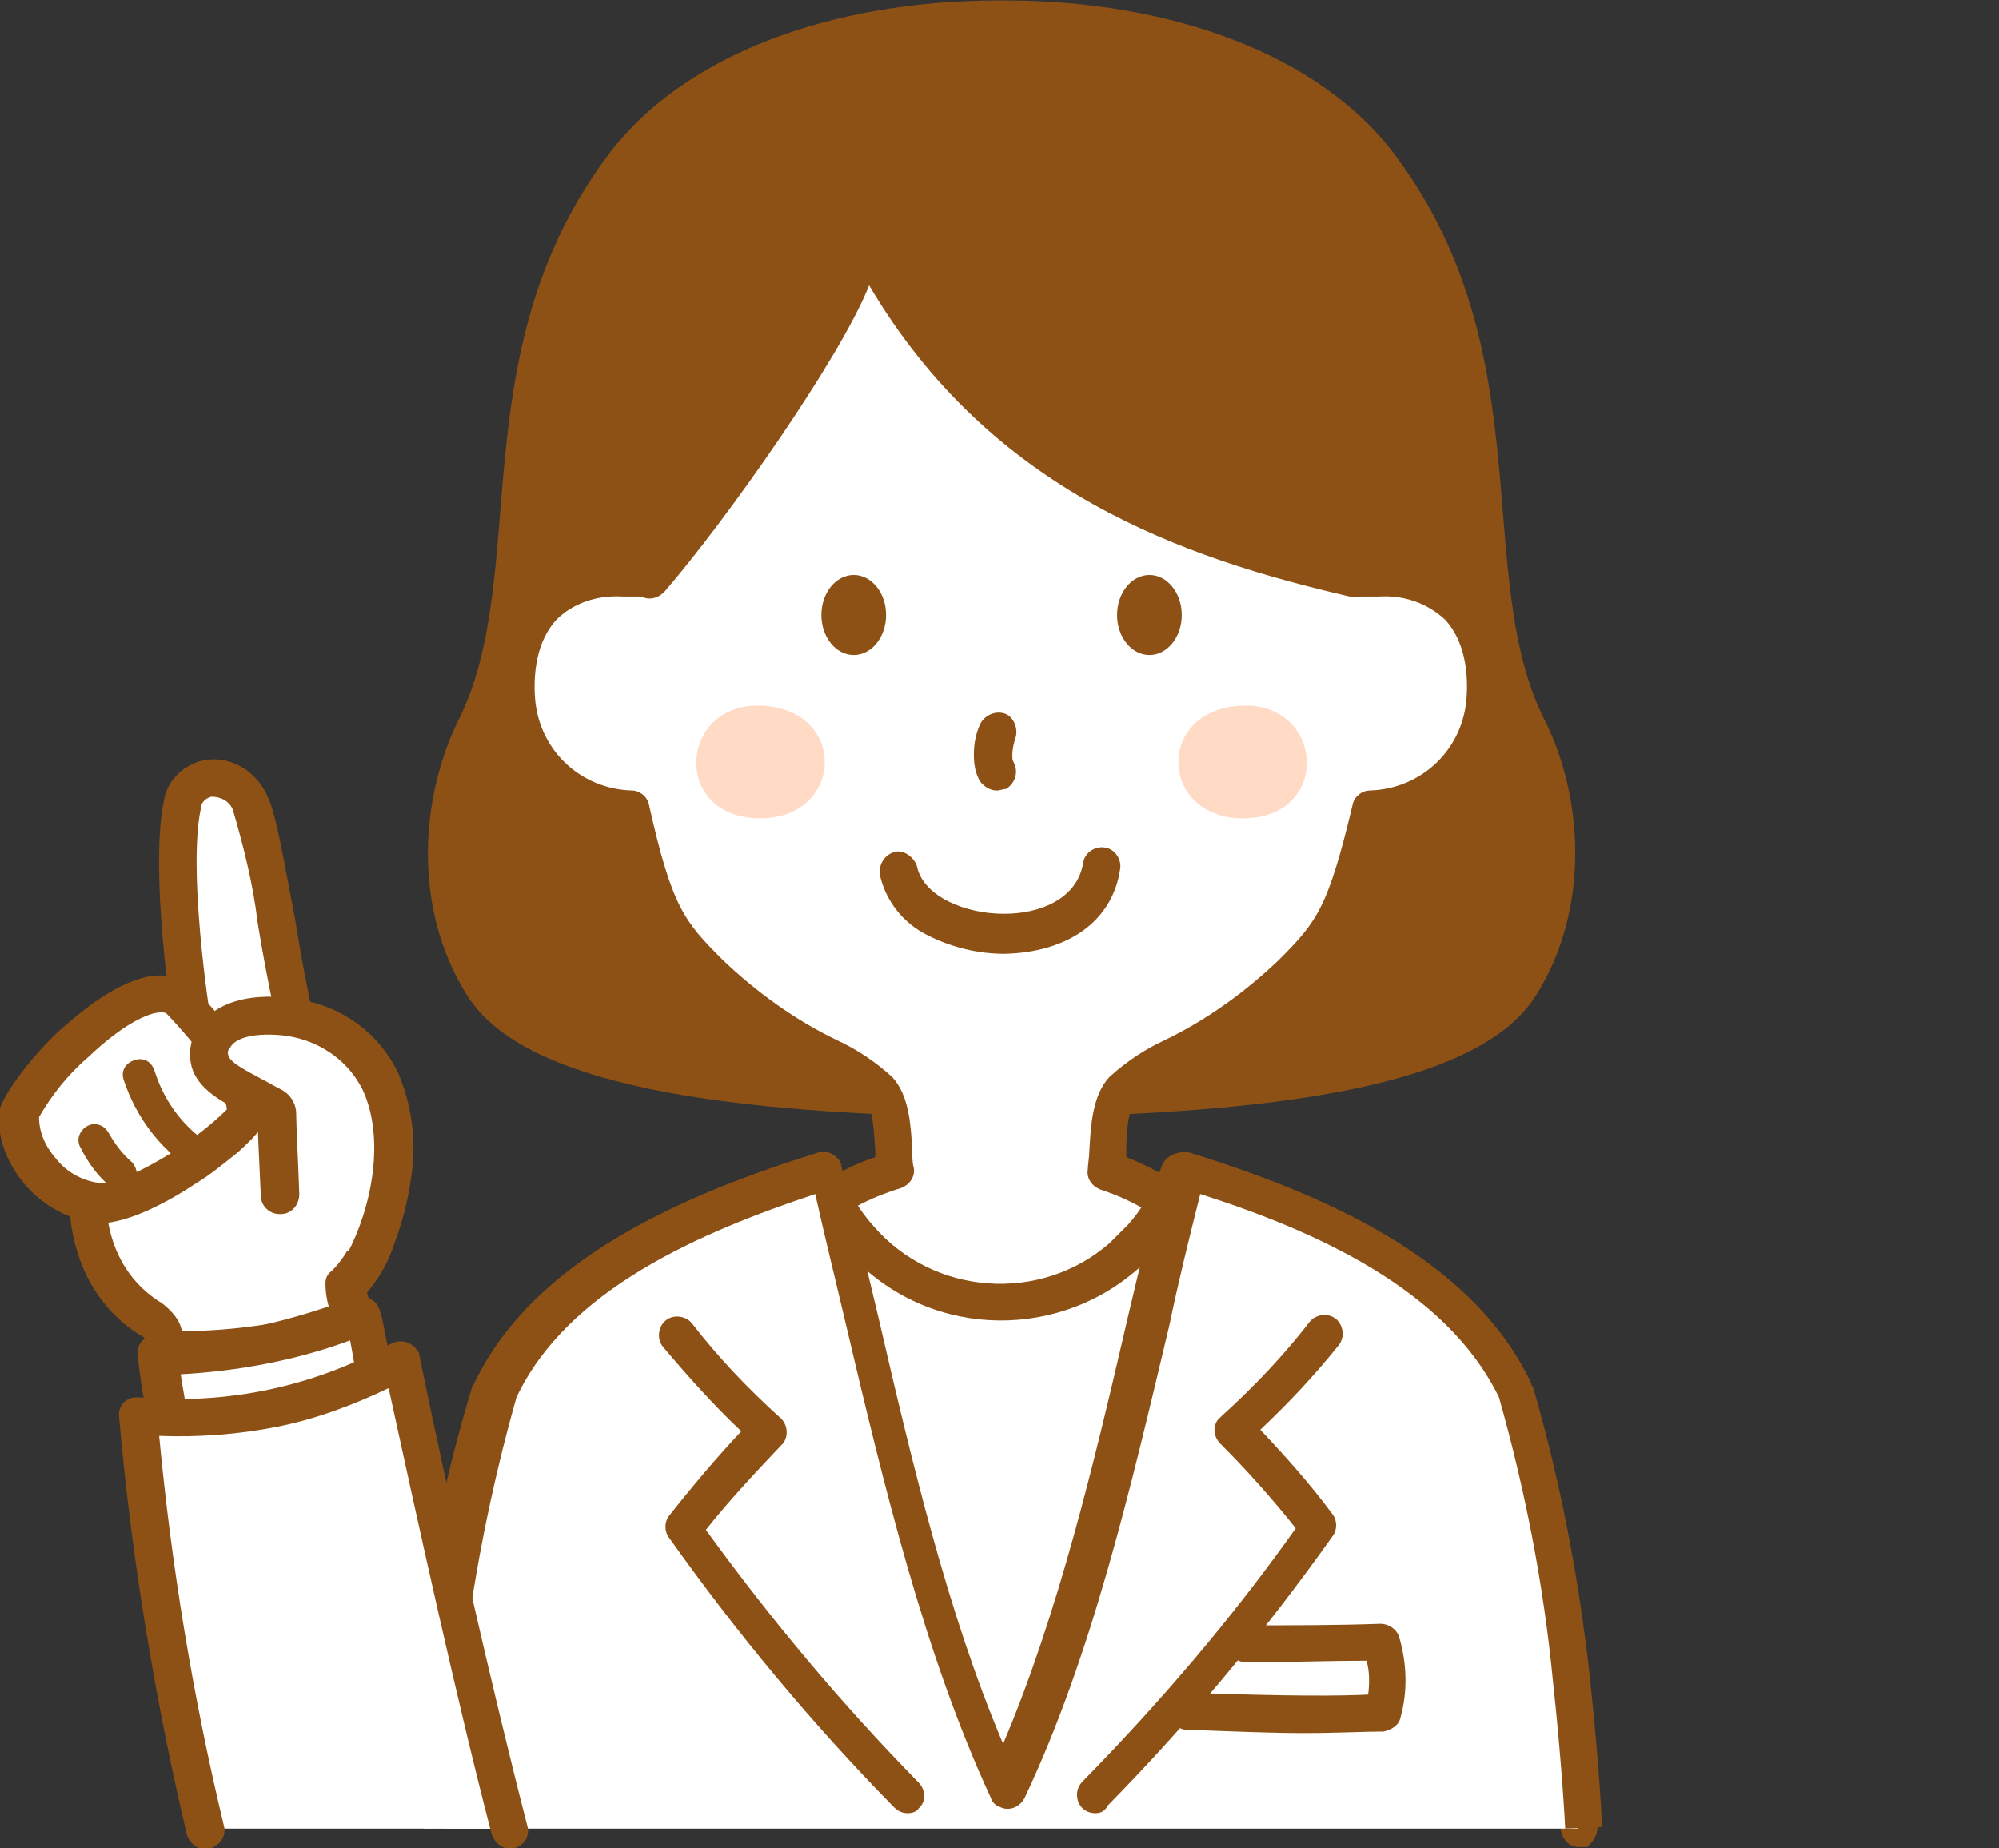
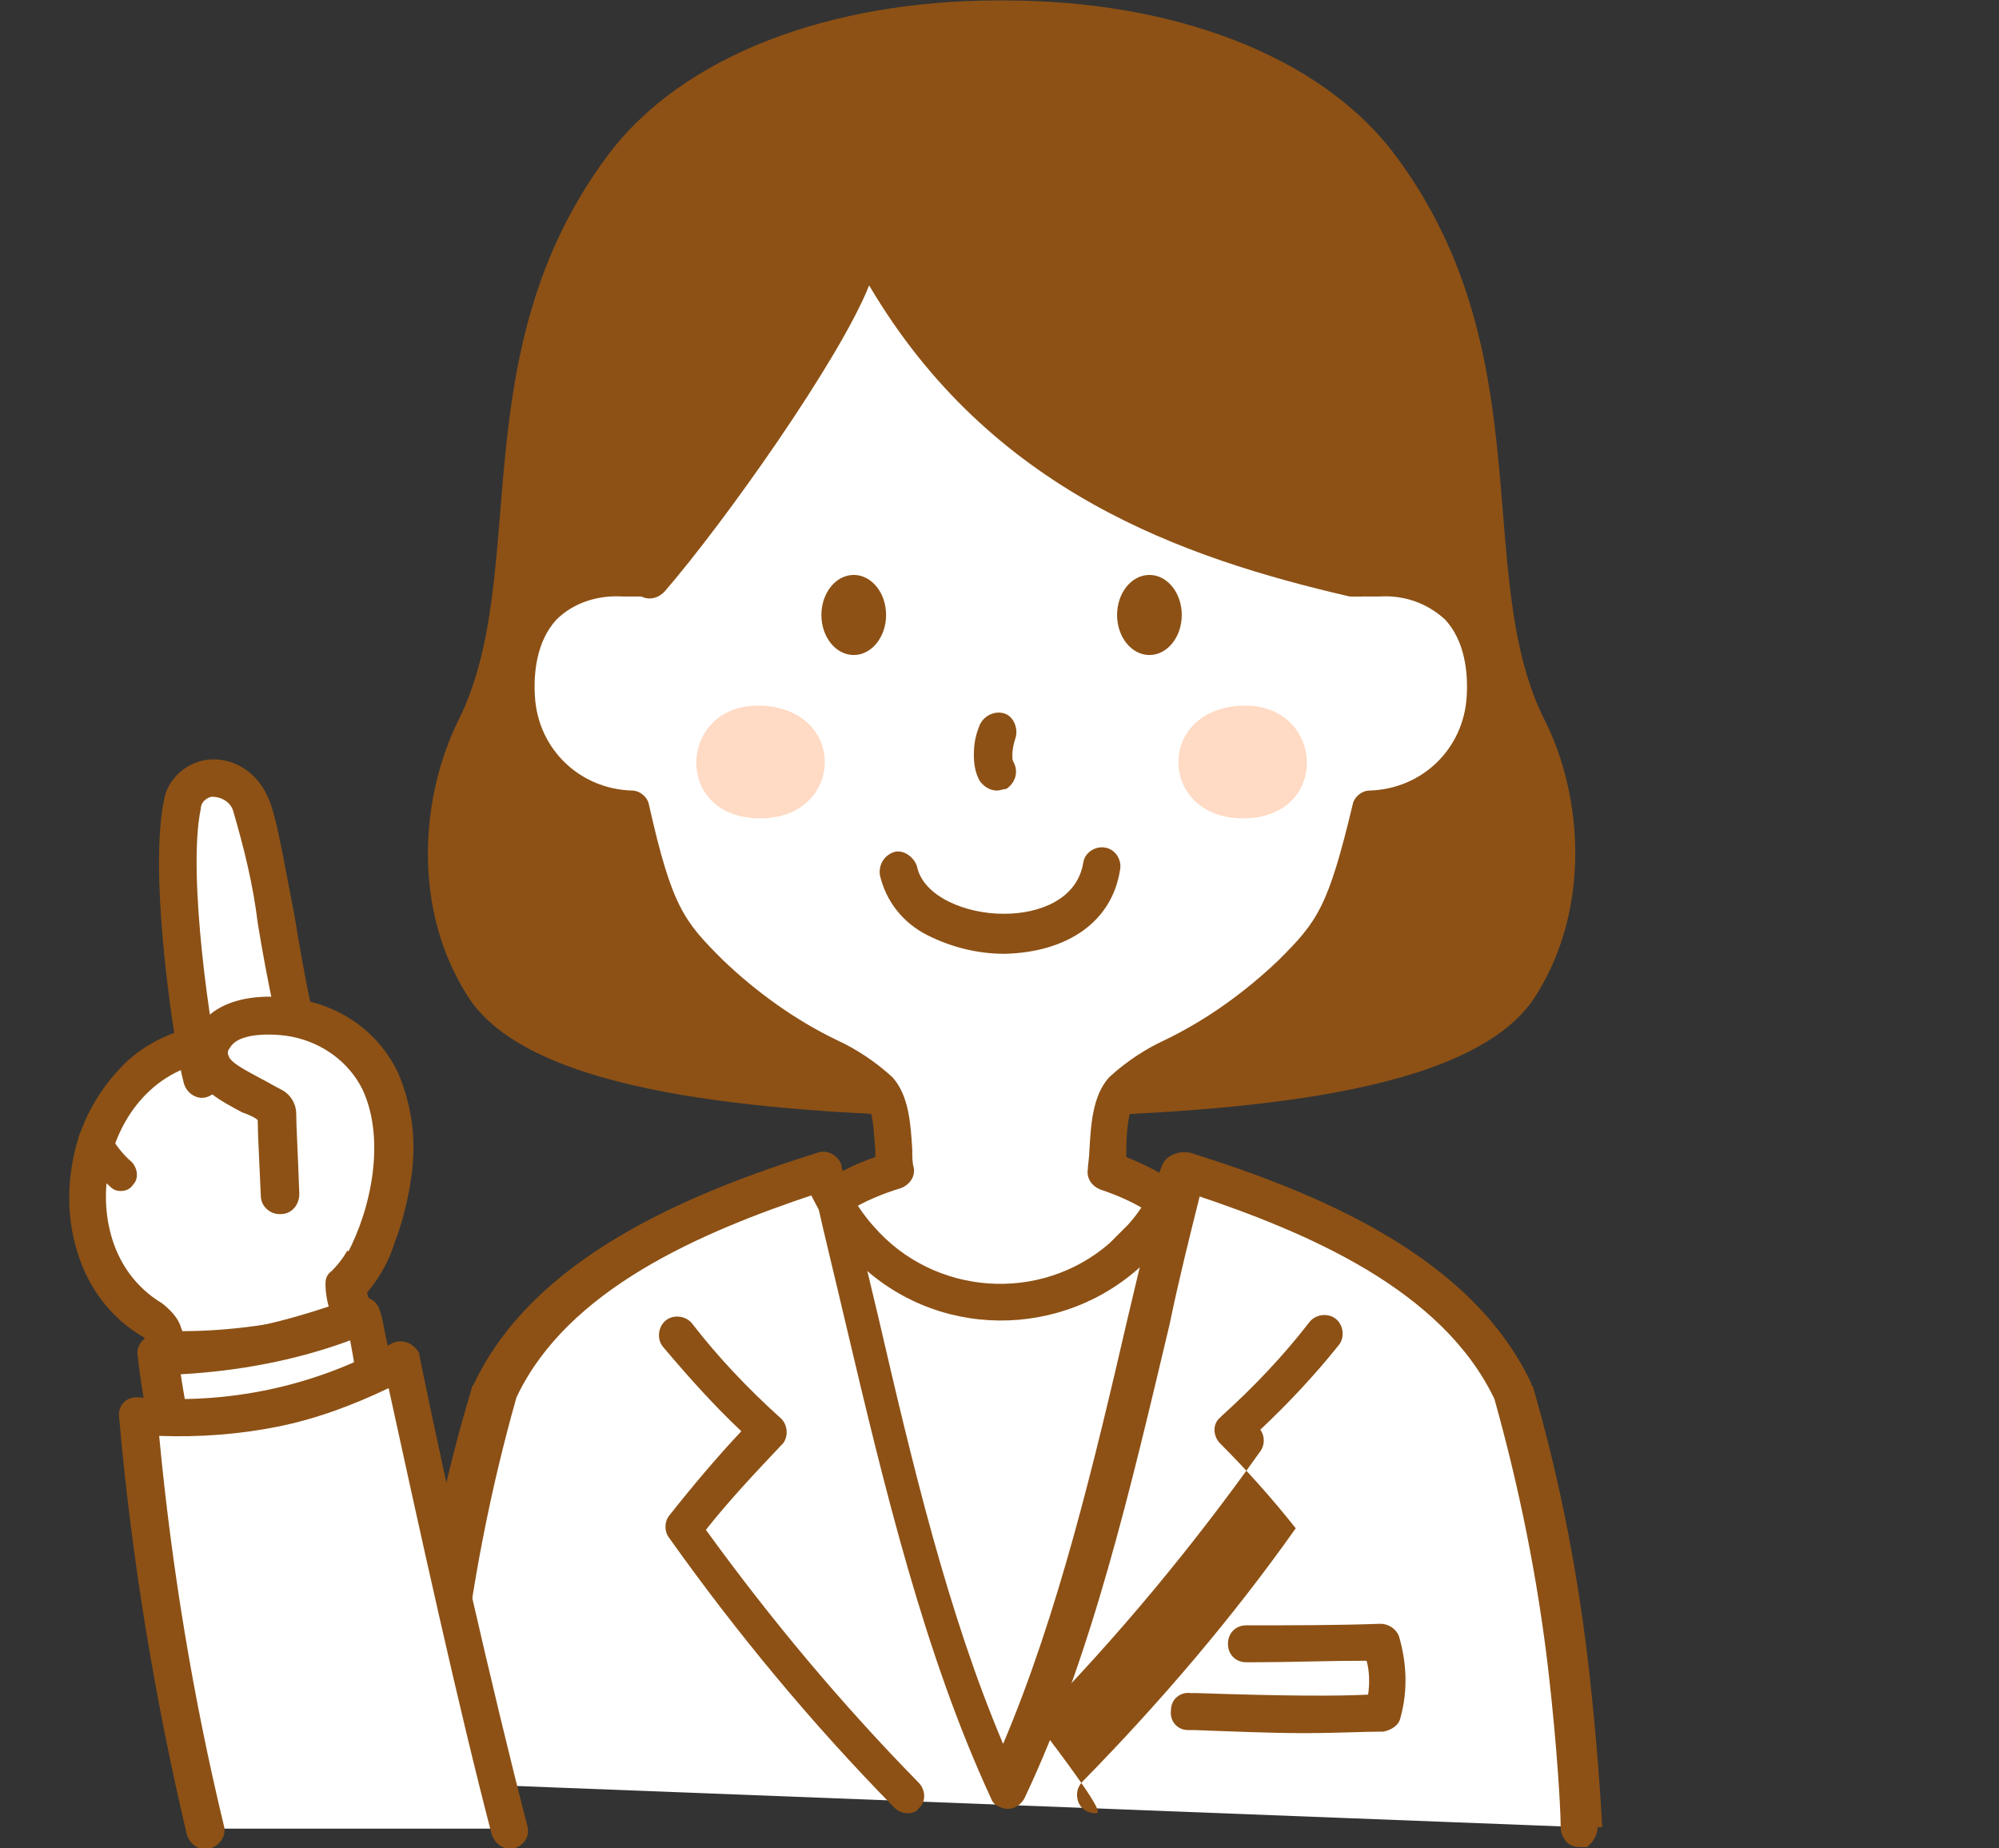
<svg xmlns="http://www.w3.org/2000/svg" version="1.1" id="レイヤー_1" x="0px" y="0px" viewBox="0 0 129.8 120" style="enable-background:new 0 0 129.8 120;" xml:space="preserve">
  <rect x="0" y="0" width="129.8" height="120" fill="#333333" stroke="none" />
  <style type="text/css">
	.st0{fill:#8D5115;}
	.st1{fill:#FFFFFF;}
	.st2{fill:#FFDAC4;}
</style>
  <g transform="translate(-2496.565 -372.971)">
    <path class="st0" d="M2596.3,437.6c-4.1,6.6-19.9,7.5-31,7.9h-7.4c-11.1-0.4-26.9-1.3-31-7.9c-3.6-5.7-3-12.9-0.6-17.8   c4.8-9.5,0.1-23.8,9.7-36.7c4.9-6.6,14.6-10.1,25.4-10.1h0.4c10.8,0,20.5,3.5,25.4,10.1c9.6,12.9,4.9,27.3,9.7,36.7   C2599.3,424.6,2599.9,431.9,2596.3,437.6z" />
    <path class="st1" d="M2593,418.2c-0.2,4-3.5,7.1-7.4,7.3c-1.6,6.9-2.4,8-5.1,10.7c-4.7,4.7-9.1,5.6-11,7.5c-1.1,1.2-0.9,3.7-1,5.3   c2.4,0.8,4.6,2,5.4,3.6c1.8,3.2,2,7,1.7,10.6c-4.7,0.1-23.4,0.1-28.1,0c-0.4-3.6-0.1-7.4,1.7-10.6c0.9-1.6,3.2-2.9,5.7-3.7   c-0.2-1.6,0-4.1-1-5.2c-1.9-2-6.3-2.8-11-7.5c-2.7-2.7-3.5-3.8-5.1-10.7c-4-0.1-7.2-3.3-7.4-7.3c-0.2-4.3,1.6-8.3,8.2-7.7   c-1.1-8.7-0.1-21.1,1.4-24.4h43.6c1.5,3.3,2.6,15.7,1.4,24.4C2591.4,409.9,2593.2,413.9,2593,418.2z" />
    <path class="st0" d="M2539.8,384.9h43.6c0.5,0,0.9,0.3,1.1,0.7c0.8,1.8,1.5,5.7,1.8,10.6c0.3,4.3,0.3,8.7-0.1,13   c2.2-0.1,4.4,0.7,5.9,2.3c1.6,1.9,2.3,4.4,2.1,6.8c-0.1,2.3-1.1,4.5-2.8,6c-1.4,1.2-3.1,2-4.9,2.3c-0.4,2.2-1.1,4.3-2,6.3   c-0.8,1.5-1.9,2.9-3.2,4.1c-2.4,2.3-5.1,4.2-8,5.6c-1.1,0.5-2.1,1.1-3,1.9c-0.5,0.5-0.6,2.1-0.6,3.2c0,0.1,0,0.3,0,0.4   c2,0.8,4.2,2,5.2,3.8c1.7,3,2.3,6.8,1.8,11.4c-0.1,0.6-0.6,1.1-1.2,1.1c-2.6,0.1-9,0.1-14.1,0.1s-11.5,0-14.1-0.1   c-0.6,0-1.1-0.5-1.2-1.1c-0.5-4.5,0.1-8.3,1.8-11.3c1.1-1.9,3.4-3.2,5.5-3.9c0-0.1,0-0.2,0-0.4c-0.1-1.1-0.1-2.6-0.6-3.1   c-0.9-0.8-1.9-1.4-3-1.9c-2.9-1.4-5.6-3.3-8-5.6c-1.3-1.2-2.4-2.6-3.2-4.1c-0.9-2-1.6-4.2-2-6.3c-1.8-0.3-3.5-1.1-4.9-2.3   c-1.7-1.5-2.7-3.7-2.8-6c-0.3-2.5,0.5-4.9,2.1-6.8c1.6-1.5,3.7-2.4,5.9-2.3c-0.4-4.3-0.4-8.7-0.1-13c0.3-4.9,1-8.8,1.8-10.6   C2538.9,385.2,2539.3,384.9,2539.8,384.9z M2582.5,387.3h-41.9c-1.2,3.8-2.1,14.8-1.1,23c0.1,0.7-0.4,1.3-1.1,1.4   c-0.1,0-0.2,0-0.3,0c-0.4,0-0.8,0-1.1,0c-1.6-0.1-3.2,0.4-4.3,1.5c-1.3,1.4-1.5,3.5-1.4,5c0.2,3.4,2.9,6,6.3,6.1   c0.5,0,1,0.4,1.1,0.9c1.5,6.7,2.3,7.6,4.8,10.1c2.2,2.1,4.7,3.9,7.4,5.2c1.3,0.6,2.5,1.4,3.6,2.4c1.1,1.2,1.2,3.1,1.3,4.7   c0,0.4,0,0.9,0.1,1.2c0.1,0.6-0.3,1.1-0.8,1.3c-2.6,0.8-4.4,1.9-5,3.1c-1.4,2.7-1.9,5.8-1.6,8.8c2.6,0,7.4,0.1,12.9,0.1   s10.3,0,12.9-0.1c0.3-3-0.2-6.1-1.6-8.8c-0.6-1.1-2.3-2.2-4.7-3c-0.5-0.2-0.9-0.7-0.8-1.3c0-0.3,0.1-0.8,0.1-1.2   c0.1-1.7,0.2-3.6,1.3-4.8c1.1-1,2.3-1.8,3.6-2.4c2.7-1.3,5.2-3.1,7.4-5.2c2.5-2.5,3.2-3.4,4.8-10.1c0.1-0.5,0.6-0.9,1.1-0.9   c3.4-0.1,6.1-2.7,6.3-6.1c0.1-1.5-0.1-3.6-1.4-5c-1.2-1.1-2.7-1.6-4.3-1.5c-0.4,0-0.7,0-1.1,0c-0.7,0.1-1.3-0.4-1.3-1.1   c0-0.1,0-0.2,0-0.3C2584.7,402.2,2583.7,391.1,2582.5,387.3z" />
    <path class="st2" d="M2545.7,426.1c-5.6-0.2-5-7.7,0.5-7.3S2551.3,426.3,2545.7,426.1z" />
    <path class="st2" d="M2577.5,426.1c5.6-0.2,5-7.7-0.5-7.3S2571.9,426.3,2577.5,426.1z" />
    <ellipse class="st0" cx="2552" cy="412.9" rx="2.1" ry="2.6" />
    <ellipse class="st0" cx="2571.2" cy="412.9" rx="2.1" ry="2.6" />
    <path class="st0" d="M2561.3,424.3c-0.4,0-0.8-0.2-1.1-0.6c-0.3-0.5-0.4-1.1-0.4-1.7c0-0.7,0.1-1.3,0.4-2c0.3-0.6,1-0.9,1.6-0.7   s0.9,1,0.7,1.6l0,0c-0.1,0.3-0.2,0.7-0.2,1.1c0,0.3,0,0.3,0.1,0.5c0.3,0.6,0.1,1.3-0.5,1.7C2561.7,424.2,2561.5,424.3,2561.3,424.3   L2561.3,424.3z" />
    <path class="st0" d="M2561.8,434.9c-1.7,0-3.4-0.4-5-1.2c-1.6-0.8-2.7-2.2-3.1-3.9c-0.1-0.7,0.3-1.3,0.9-1.5s1.3,0.3,1.5,0.9   c0,0,0,0,0,0c0.4,2,3.2,3.1,5.6,3.1h0.1c2.2,0,4.7-0.9,5.1-3.3c0.1-0.7,0.8-1.1,1.4-1c0.7,0.1,1.1,0.8,1,1.4   C2568.8,432.8,2565.9,434.8,2561.8,434.9L2561.8,434.9z" />
    <path class="st0" d="M2584.2,411.7c-10.8-2.5-23.3-6.8-31.2-20.2c-1.9,4.8-9.4,15.4-13.3,19.9c-0.5,0.5-1.2,0.6-1.8,0.1   c-0.2-0.2-0.3-0.4-0.4-0.6c-2.1-7-1.1-19,1.7-23.8c3.1-5.3,10.9-8.8,18-9.9c7.8-1.2,19.3,0.9,24.3,5.9c4.7,4.6,5.7,17.3,4.7,27   c-0.1,1-0.9,1.7-1.9,1.6C2584.4,411.7,2584.3,411.7,2584.2,411.7z" />
    <path class="st1" d="M2524.1,488.7c-0.2,0.3,0.6-13.3,4.4-25.4c3.7-7.9,13.6-11.9,21.4-14.3c0,0,2.6,8.5,11.7,8.5   s11.7-8.5,11.7-8.5c7.9,2.5,17.7,6.4,21.4,14.3c3.8,12.1,4.7,28.7,4.4,28.3" />
    <path class="st0" d="M2599.1,492.9c-0.4,0-0.8-0.2-1-0.6c-0.2-0.3-0.2-0.6-0.2-0.9c0-0.8-0.2-4.8-0.8-10c-0.7-6-1.9-11.9-3.5-17.6   c-3.4-7.1-12.1-10.8-19.6-13.3c-0.6,1.3-1.3,2.5-2.2,3.5c-4.8,5.6-13.2,6.3-18.8,1.6c-0.6-0.5-1.1-1-1.6-1.6   c-0.9-1.1-1.6-2.3-2.2-3.5c-7.5,2.5-16.2,6.2-19.6,13.3c-1.6,5.3-2.8,10.7-3.5,16.2c-0.4,2.8-0.7,5.6-0.9,8.5   c0.1,0.3,0,0.7-0.2,0.9c-0.3,0.5-1,0.7-1.6,0.5c-0.5-0.2-0.8-0.7-0.7-1.2c0-0.1,0-0.3,0-0.5c0-0.5,0.1-1.1,0.1-1.8   c0.1-1.8,0.4-3.9,0.7-6c0.8-5.9,2-11.7,3.7-17.3c0-0.1,0-0.1,0.1-0.2c3.9-8.3,13.9-12.4,22.2-15c0.6-0.2,1.3,0.2,1.5,0.8   c0,0,0,0,0,0c0.5,1.4,1.3,2.8,2.3,3.9c3.9,4.5,10.8,5,15.3,1.1c0.4-0.4,0.8-0.8,1.2-1.2c1-1.1,1.7-2.4,2.2-3.8   c0.2-0.6,0.9-1,1.5-0.8c0,0,0,0,0,0c8.3,2.6,18.3,6.7,22.2,15c0,0.1,0,0.1,0.1,0.2c1.8,6.2,3.1,12.5,3.7,18.8   c0.4,3.3,0.6,5.8,0.7,7c0.1,0.8,0.1,1.5,0.1,2.1c0,0.3,0,0.5,0,0.6c0,0.5-0.3,1-0.7,1.3C2599.5,492.9,2599.3,492.9,2599.1,492.9z" />
-     <path class="st1" d="M2524.1,491.7c0,0,0.6-16.2,4.4-28.3c3.7-7.9,13.6-11.9,21.4-14.3c3.3,13,6,28.1,11.7,40.2   c5.7-12.1,8.3-27.2,11.6-40.2c7.9,2.5,17.7,6.4,21.4,14.3c3.8,12.1,4.4,28.3,4.4,28.3" />
    <path class="st0" d="M2525.3,491.7l-2.4-0.1c0,0,0.2-4.2,0.8-9.7c0.7-6.4,1.9-12.7,3.7-18.9c0-0.1,0-0.1,0.1-0.2   c3.9-8.3,13.9-12.4,22.2-15c0.6-0.2,1.3,0.2,1.5,0.8c0,0,0,0,0,0.1c0.8,3.2,1.6,6.4,2.4,9.8c2.2,9.5,4.5,19.2,8.1,27.7   c3.6-8.5,5.9-18.2,8.1-27.7c0.8-3.4,1.6-6.7,2.4-9.8c0.2-0.7,0.8-1,1.5-0.9c0,0,0,0,0.1,0c8.3,2.6,18.3,6.7,22.2,15   c0,0.1,0,0.1,0.1,0.2c1.8,6.2,3,12.5,3.7,18.9c0.6,5.5,0.8,9.7,0.8,9.7l-2.4,0.1c0,0-0.2-4.1-0.8-9.6c-0.6-6.2-1.8-12.4-3.5-18.4   c-3.4-7-11.9-10.8-19.4-13.2c-0.7,2.8-1.4,5.6-2,8.5c-2.5,10.5-5,21.4-9.4,30.7c-0.3,0.6-1,0.9-1.6,0.6c-0.3-0.1-0.5-0.3-0.6-0.6   c-4.3-9.3-6.9-20.1-9.4-30.7c-0.7-3-1.4-5.8-2-8.5c-7.5,2.5-16.1,6.2-19.4,13.2c-1.7,6-2.9,12.2-3.6,18.4   C2525.5,487.6,2525.3,491.7,2525.3,491.7z" />
    <path class="st0" d="M2555.5,490.7c-0.3,0-0.6-0.1-0.9-0.4c-5.3-5.4-10.2-11.3-14.6-17.5c-0.3-0.4-0.3-1,0-1.4   c1.5-1.9,3.1-3.8,4.7-5.5c-1.8-1.7-3.5-3.6-5.1-5.5c-0.4-0.5-0.3-1.3,0.2-1.7c0.5-0.4,1.3-0.3,1.7,0.2c1.7,2.2,3.6,4.2,5.7,6.1   c0.5,0.4,0.6,1.2,0.2,1.7c0,0-0.1,0.1-0.1,0.1c-1.7,1.8-3.4,3.6-4.9,5.5c4.2,5.8,8.8,11.3,13.8,16.4c0.5,0.5,0.5,1.3,0,1.7   C2556.1,490.6,2555.8,490.7,2555.5,490.7L2555.5,490.7z" />
-     <path class="st0" d="M2567.7,490.7c-0.7,0-1.2-0.5-1.2-1.2c0-0.3,0.1-0.6,0.4-0.9c5-5.1,9.7-10.6,13.8-16.4   c-1.5-1.9-3.2-3.8-4.9-5.5c-0.5-0.5-0.5-1.3,0-1.7c0,0,0.1-0.1,0.1-0.1c2.1-1.9,4-3.9,5.7-6.1c0.4-0.5,1.2-0.6,1.7-0.2   c0.5,0.4,0.6,1.2,0.2,1.7c-1.6,2-3.3,3.8-5.1,5.5c1.7,1.8,3.3,3.6,4.7,5.5c0.3,0.4,0.3,1,0,1.4c-4.4,6.2-9.3,12.1-14.6,17.5   C2568.3,490.6,2568,490.7,2567.7,490.7z" />
+     <path class="st0" d="M2567.7,490.7c-0.7,0-1.2-0.5-1.2-1.2c0-0.3,0.1-0.6,0.4-0.9c5-5.1,9.7-10.6,13.8-16.4   c-1.5-1.9-3.2-3.8-4.9-5.5c-0.5-0.5-0.5-1.3,0-1.7c0,0,0.1-0.1,0.1-0.1c2.1-1.9,4-3.9,5.7-6.1c0.4-0.5,1.2-0.6,1.7-0.2   c0.5,0.4,0.6,1.2,0.2,1.7c-1.6,2-3.3,3.8-5.1,5.5c0.3,0.4,0.3,1,0,1.4c-4.4,6.2-9.3,12.1-14.6,17.5   C2568.3,490.6,2568,490.7,2567.7,490.7z" />
    <path class="st0" d="M2581.2,485.5c-2,0-4.4-0.1-7.1-0.2l-0.3,0c0,0-0.1,0-0.1,0c-0.7,0-1.2-0.6-1.1-1.3c0-0.7,0.6-1.2,1.3-1.1h0   h0.1l0.3,0c5.8,0.2,9.2,0.2,11.1,0.1c0.1-0.7,0.1-1.5-0.1-2.2c-2.5,0-5.1,0.1-7.5,0.1h-0.3h0c-0.7,0-1.2-0.5-1.2-1.2   s0.5-1.2,1.2-1.2l0,0h0.3c2.8,0,5.6,0,8.4-0.1h0c0.5,0,1,0.3,1.2,0.8c0.5,1.7,0.6,3.5,0.1,5.3c-0.1,0.5-0.6,0.8-1.1,0.9   C2585.1,485.4,2583.4,485.5,2581.2,485.5z" />
    <path class="st1" d="M2508.4,460.7c-1.2,0-1-1.5-1.8-2c-8.1-4.7-4.3-20.4,7.5-17.8c4.5,0.7,10.4,10.1,5,15.5   c-0.1,1.6,0.9,2.5,0.4,2.6C2515.9,460.1,2512.1,460.7,2508.4,460.7z" />
    <path class="st0" d="M2508.4,461.9c-1.1,0-2-0.7-2.3-1.7c-0.1-0.1-0.1-0.3-0.2-0.4c-2.1-1.2-3.6-3.2-4.3-5.5   c-0.7-2.2-0.7-4.6-0.1-6.9c0.6-2.2,1.8-4.1,3.4-5.6c1.8-1.6,4.2-2.4,6.6-2.4c0.9,0,1.9,0.1,2.8,0.3c1.7,0.4,3.3,1.3,4.5,2.7   c1.4,1.5,2.4,3.3,3.1,5.2c0.5,1.6,0.7,3.3,0.5,5c-0.2,1.6-1,3.1-2,4.3c0.1,0.4,0.2,0.7,0.3,1c0.3,0.5,0.3,1.1,0.1,1.6   c-0.2,0.3-0.5,0.6-0.9,0.7C2516.1,461.3,2512.3,461.9,2508.4,461.9L2508.4,461.9z M2511.5,441.8c-4.4,0-6.9,3.2-7.7,6.2   c-0.9,3.3-0.2,7.5,3.3,9.6c0.5,0.4,1,0.9,1.2,1.5c0,0.1,0.1,0.2,0.1,0.3c3.2,0,6.5-0.5,9.6-1.3c-0.2-0.6-0.3-1.2-0.3-1.8   c0-0.3,0.1-0.6,0.4-0.8c2.4-2.4,1.9-5.5,1.3-7.2c-0.5-1.6-1.4-3.1-2.5-4.3c-0.8-1-1.9-1.7-3.1-2l-0.1,0   C2513.1,441.9,2512.3,441.8,2511.5,441.8L2511.5,441.8z" />
    <path class="st1" d="M2509.7,443c-0.6-2.3-2.2-13.2-1.3-17.7c0.5-2.3,3.4-2.3,4.5-0.1s2.2,12.5,4,18.7" />
    <path class="st0" d="M2516.9,445c-0.5,0-1-0.4-1.2-0.9c-1-3.7-1.8-7.5-2.4-11.2c-0.3-2.5-0.9-4.9-1.6-7.3c-0.2-0.6-0.8-0.9-1.4-0.9   c-0.4,0.1-0.7,0.4-0.7,0.8c-0.9,4.3,0.7,14.9,1.3,17.2c0.2,0.7-0.3,1.3-0.9,1.5c-0.6,0.2-1.3-0.2-1.5-0.9   c-0.6-2.2-2.3-13.4-1.3-18.3c0.2-1.4,1.4-2.5,2.8-2.7c1.7-0.2,3.2,0.8,3.9,2.3c0.6,1.2,1,3.8,1.8,7.9c0.6,3.7,1.3,7.3,2.3,11   c0.2,0.6-0.2,1.3-0.8,1.5C2517.2,445,2517,445,2516.9,445L2516.9,445z" />
-     <path class="st1" d="M2508.2,437.9c-2.6-2.3-9.8,5.4-10.4,7.4c0.1,3,2.3,5.4,5.3,5.8c2.8,0,9.1-4.6,9.4-5.6   C2512.5,442.7,2510.2,440,2508.2,437.9z" />
-     <path class="st0" d="M2507,436.3L2507,436.3c0.7,0,1.5,0.3,2,0.8c0,0,0,0,0.1,0c2.2,2.2,4.6,5.1,4.6,8.4c0,0.1,0,0.2-0.1,0.4   c-0.1,0.4-0.4,0.8-1.6,1.9c-0.9,0.7-1.7,1.4-2.7,2c-1.8,1.2-4.4,2.6-6.3,2.6h0h-0.1c-1.8-0.2-3.5-1.1-4.7-2.5   c-1.1-1.3-1.8-2.9-1.7-4.6c0-0.1,0-0.2,0-0.2c0.4-1.3,2.2-3.6,3.9-5.2C2502.3,438.2,2504.8,436.3,2507,436.3z M2507.4,438.8   c-0.1-0.1-0.2-0.1-0.4-0.1c-0.8,0-2.5,0.8-4.7,2.9c-1.3,1.1-2.4,2.5-3.2,3.9c0,1,0.4,1.9,1.1,2.7c0.7,0.9,1.8,1.5,3,1.6   c0.7,0,2.3-0.6,4.7-2.1c1.2-0.8,2.4-1.7,3.4-2.7C2511,442.8,2509,440.5,2507.4,438.8z" />
-     <path class="st0" d="M2509.6,449.1c-0.2,0-0.4-0.1-0.6-0.2c-2.1-1.4-3.6-3.4-4.4-5.8c-0.2-0.6,0.1-1.1,0.7-1.3   c0.6-0.2,1.1,0.1,1.3,0.7c0.6,1.9,1.8,3.6,3.5,4.7c0.5,0.3,0.6,1,0.3,1.5C2510.3,448.9,2510,449.1,2509.6,449.1L2509.6,449.1z" />
    <path class="st0" d="M2504.4,450.3c-0.3,0-0.5-0.1-0.7-0.3c-0.8-0.7-1.4-1.5-1.9-2.5c-0.3-0.5-0.1-1.1,0.4-1.4   c0.5-0.3,1.1-0.1,1.4,0.4l0,0c0.4,0.7,0.9,1.4,1.5,1.9c0.4,0.4,0.5,1.1,0.1,1.5C2505,450.2,2504.7,450.3,2504.4,450.3L2504.4,450.3   z" />
    <path class="st1" d="M2520.2,455c2.7-5.3,3.4-14.1-4.4-15.8c-0.9-0.2-4.4-0.6-5.5,1.3c-1.7,2.9,4.1,3.8,4.1,5   c0,0.8,0.1,2.8,0.2,5.2" />
    <path class="st0" d="M2520.2,456.2c-0.7,0-1.2-0.5-1.2-1.2c0-0.2,0-0.4,0.1-0.6c1.6-3,2.5-7.5,1-10.7c-0.9-1.8-2.6-3-4.5-3.4l0,0   c-0.9-0.2-3.5-0.4-4.1,0.7c-0.1,0.1-0.2,0.3-0.1,0.5c0.1,0.5,1.4,1.1,2.1,1.5c0.4,0.2,0.9,0.5,1.3,0.7c0.6,0.3,1,0.9,1,1.6   c0,0.7,0.1,2.4,0.2,5.2c0,0.7-0.5,1.3-1.2,1.3c0,0,0,0,0,0h-0.1c-0.6,0-1.2-0.5-1.2-1.2c-0.1-2.4-0.2-4-0.2-4.9   c-0.2-0.2-0.7-0.4-1-0.5c-1.3-0.7-2.9-1.5-3.3-3c-0.2-0.8-0.1-1.7,0.4-2.4c1.5-2.6,5.5-2.2,6.8-1.9c2.7,0.5,5,2.2,6.2,4.7   c0.9,2.1,1.2,4.3,0.9,6.6c-0.3,2.2-0.9,4.3-1.9,6.2C2521.1,455.9,2520.7,456.2,2520.2,456.2z" />
    <path class="st1" d="M2508.3,468.4c-0.7-2.5-1.3-5-1.5-7.6c4.1,0.3,9.1-1,13.3-2.5c0.2-0.1,1,5.3,1.4,7.3l0,0" />
    <path class="st0" d="M2508.3,469.7c-0.5,0-1-0.4-1.2-0.9c-0.8-2.5-1.3-5.2-1.6-7.8c-0.1-0.7,0.4-1.3,1.1-1.3c0.1,0,0.1,0,0.2,0   c3.3,0.2,7.7-0.6,12.8-2.5c0.3-0.1,0.7-0.1,1,0.1c0.6,0.3,0.7,0.8,1,2.4c0.2,0.9,0.4,2.1,0.6,3.2c0.2,0.9,0.3,1.8,0.4,2.4   c0,0.1,0,0.1,0,0.2c0.1,0.7-0.3,1.3-1,1.4h0h0h0l0,0l0,0h0l0,0c-0.6,0.1-1.2-0.4-1.3-1c0,0,0,0,0-0.1c-0.1-0.6-0.3-1.5-0.4-2.4   c-0.2-1-0.4-2.4-0.6-3.4c-3.5,1.3-7.3,2-11,2.2c0.3,2,0.7,4,1.3,6c0.2,0.6-0.2,1.3-0.8,1.5C2508.5,469.6,2508.4,469.6,2508.3,469.7   L2508.3,469.7z" />
    <path class="st1" d="M2509.9,491.7c-2.1-8.9-3.5-17.9-4.4-26.9c5.9,0.6,11.9-0.7,17.1-3.6c1.9,9,4.7,21.7,7,30.5" />
    <path class="st0" d="M2529.7,493c-0.6,0-1-0.4-1.2-0.9c-2.2-8.4-4.8-20.3-6.7-29c-2.3,1.1-4.7,2-7.2,2.5c-2.5,0.5-5.1,0.7-7.7,0.6   c0.8,8.5,2.2,17,4.2,25.3c0.2,0.7-0.3,1.3-0.9,1.5c-0.7,0.2-1.3-0.3-1.5-0.9l0,0c-2.1-8.9-3.6-18-4.4-27.1   c-0.1-0.7,0.4-1.3,1.1-1.3c0.1,0,0.1,0,0.2,0c5.7,0.5,11.4-0.7,16.4-3.5c0.6-0.3,1.3-0.1,1.7,0.5c0.1,0.1,0.1,0.2,0.1,0.3   c1.8,8.8,4.7,21.6,7,30.5c0.2,0.7-0.2,1.3-0.9,1.5C2529.9,492.9,2529.8,493,2529.7,493L2529.7,493z" />
  </g>
</svg>